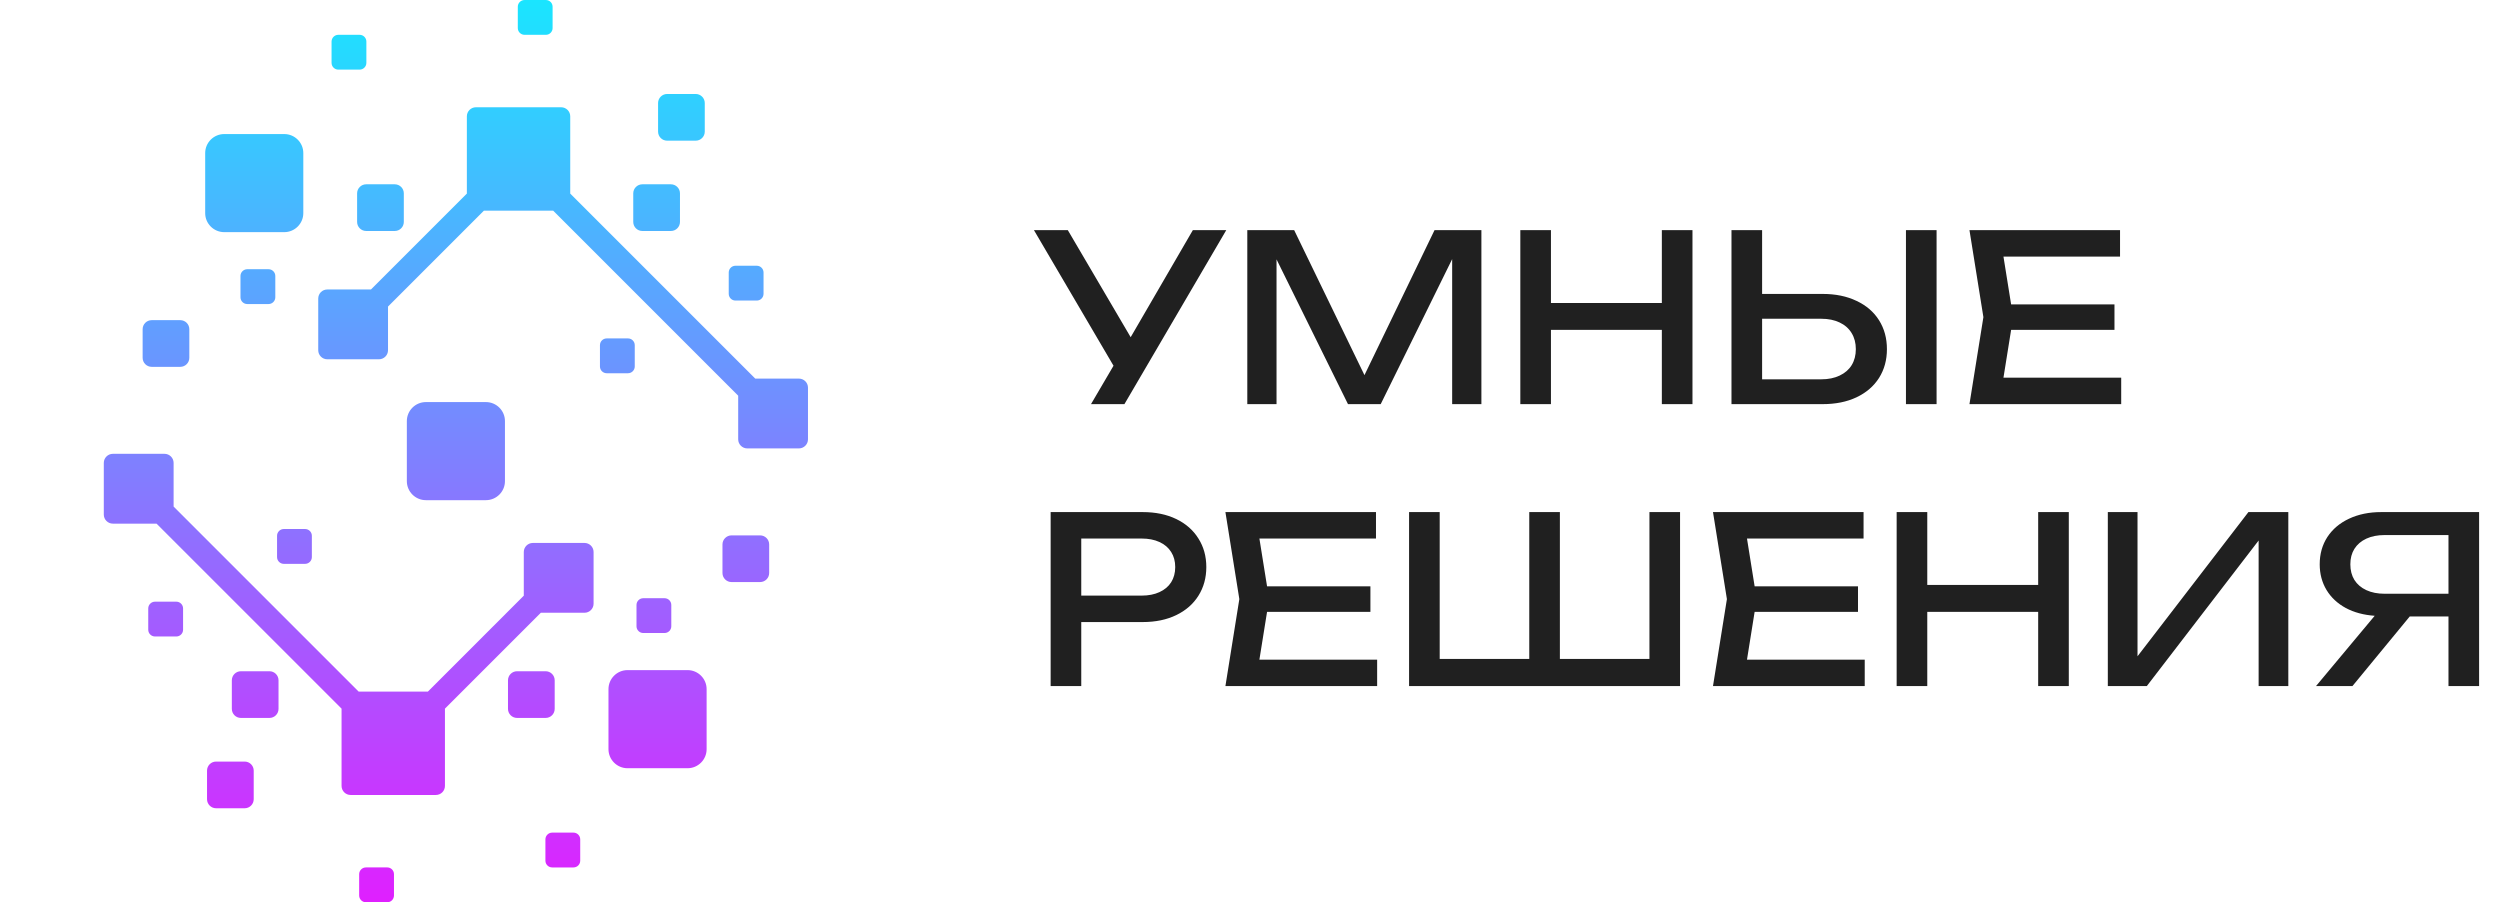
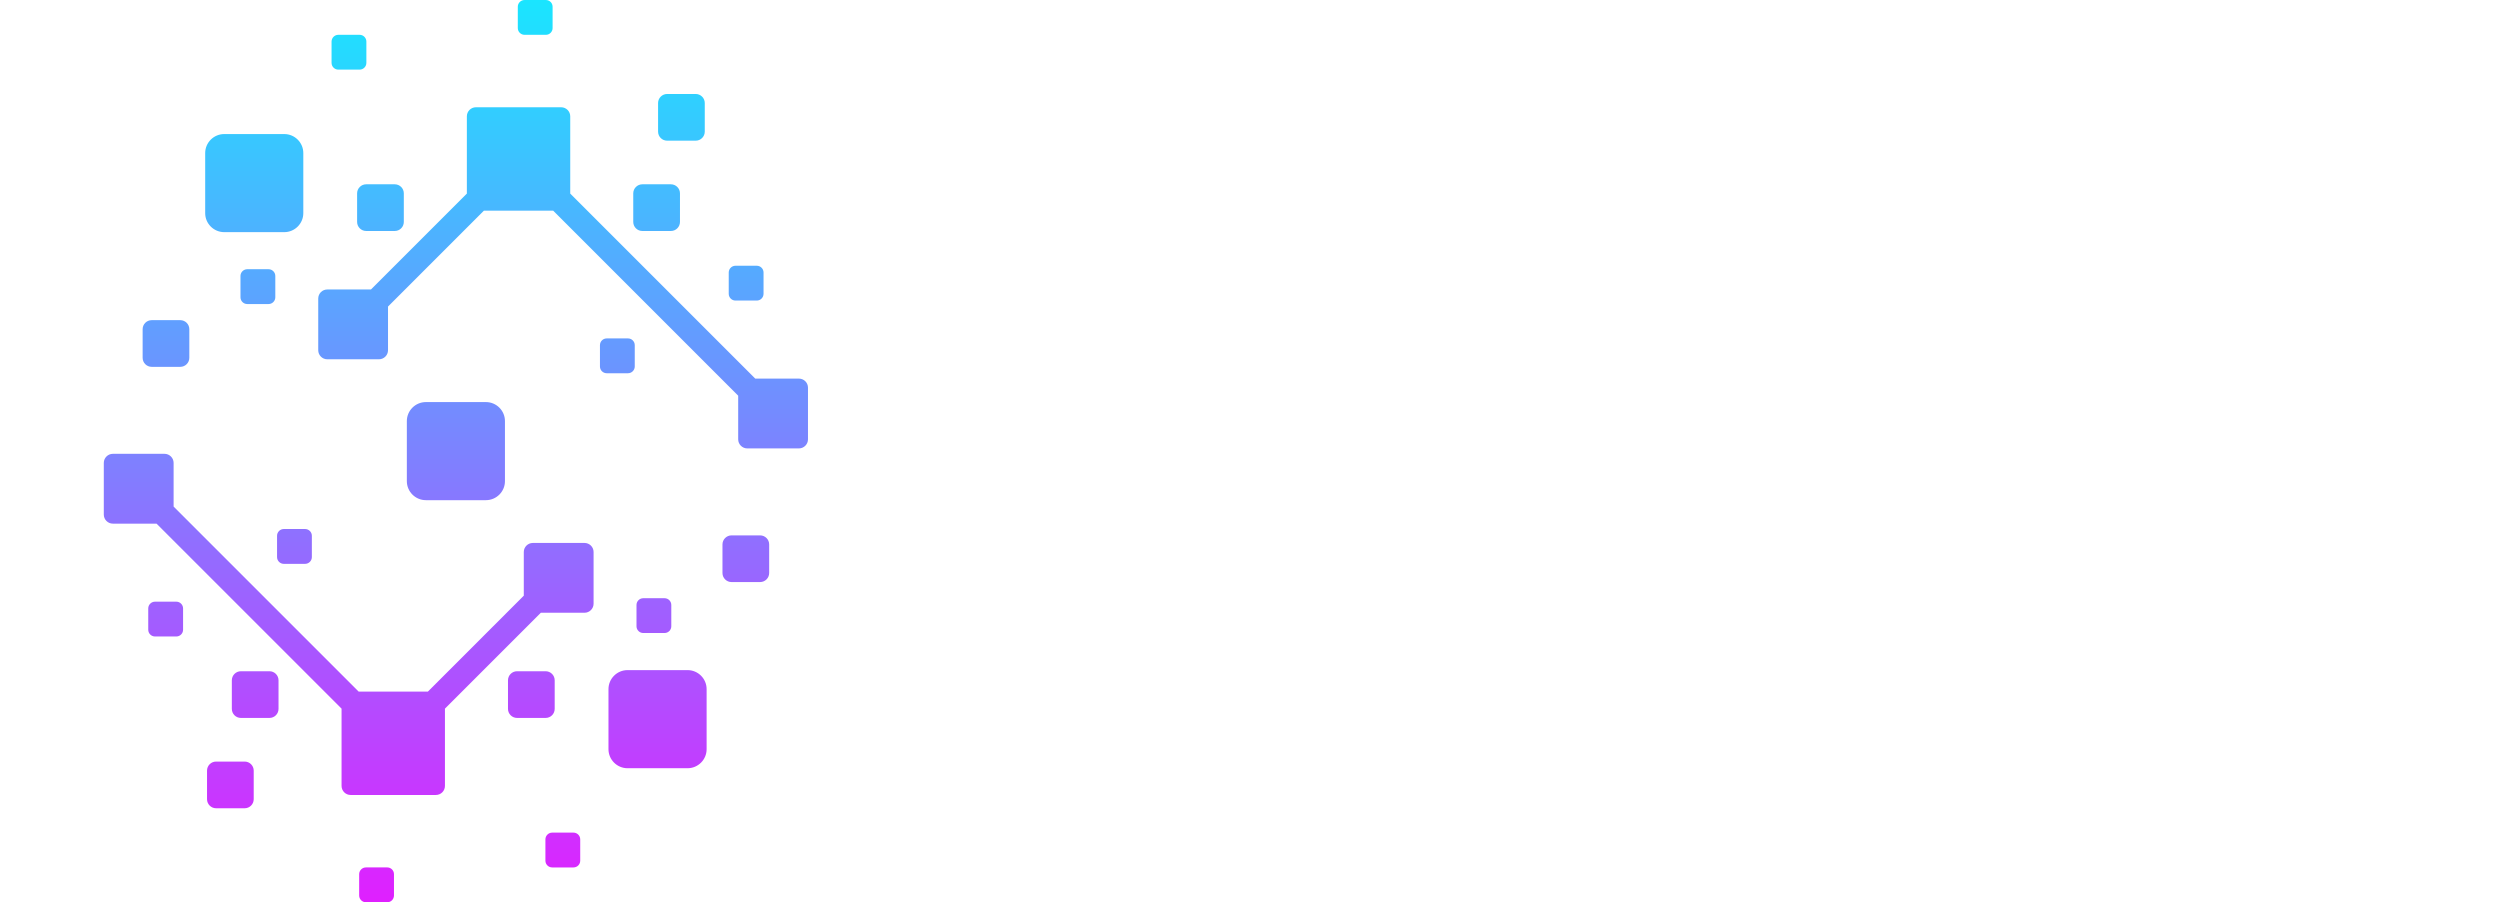
<svg xmlns="http://www.w3.org/2000/svg" width="266" height="96" viewBox="0 0 266 96" fill="none">
  <path d="M41.205 92.294C41.599 92.294 41.919 92.618 41.919 93.012V95.28C41.919 95.677 41.599 96.001 41.205 96.001H38.936C38.539 96.001 38.215 95.677 38.215 95.28V93.012C38.215 92.618 38.539 92.294 38.936 92.294H41.205ZM61.018 88.591C61.415 88.591 61.736 88.915 61.736 89.311V91.577C61.736 91.974 61.415 92.295 61.018 92.295H58.75C58.356 92.295 58.032 91.974 58.032 91.577V89.311C58.032 88.915 58.356 88.591 58.75 88.591H61.018ZM26.033 81.031C26.563 81.031 26.995 81.463 26.995 81.994V85.036C26.995 85.567 26.563 85.999 26.033 85.999H22.991C22.46 85.999 22.028 85.567 22.028 85.036V81.994C22.028 81.463 22.46 81.031 22.991 81.031H26.033ZM17.509 48.287C18.038 48.287 18.472 48.724 18.472 49.253V53.899L38.16 73.585H45.528L55.731 63.38V58.733C55.731 58.203 56.163 57.77 56.695 57.77H62.194C62.724 57.771 63.157 58.203 63.157 58.733V64.234C63.157 64.763 62.724 65.196 62.194 65.196H57.546L47.342 75.399V83.621C47.342 84.152 46.91 84.585 46.379 84.585H37.305C36.774 84.585 36.342 84.152 36.342 83.621V75.399L16.655 55.715H12.008C11.477 55.715 11.044 55.283 11.044 54.752V49.253C11.044 48.722 11.479 48.287 12.008 48.287H17.509ZM73.159 71.3C74.273 71.3 75.184 72.21 75.184 73.325V79.714C75.184 80.828 74.273 81.739 73.159 81.739H66.767C65.652 81.739 64.742 80.828 64.742 79.714V73.325C64.742 72.21 65.652 71.3 66.767 71.3H73.159ZM28.671 71.42C29.203 71.42 29.635 71.853 29.635 72.384V75.425C29.635 75.956 29.203 76.388 28.671 76.388H25.63C25.099 76.388 24.667 75.956 24.667 75.425V72.384C24.667 71.853 25.099 71.42 25.63 71.42H28.671ZM58.055 71.42C58.586 71.42 59.019 71.853 59.019 72.384V75.425C59.019 75.956 58.586 76.388 58.055 76.388H55.014C54.483 76.388 54.05 75.956 54.05 75.425V72.384C54.05 71.853 54.483 71.42 55.014 71.42H58.055ZM18.761 64.018C19.155 64.018 19.479 64.342 19.479 64.736V67.004C19.479 67.401 19.155 67.722 18.761 67.722H16.494C16.097 67.722 15.773 67.401 15.773 67.004V64.736C15.773 64.342 16.097 64.018 16.494 64.018H18.761ZM70.708 63.65C71.105 63.65 71.426 63.974 71.426 64.368V66.637C71.426 67.03 71.105 67.353 70.708 67.353H68.441C68.046 67.353 67.723 67.03 67.723 66.637V64.368C67.723 63.974 68.046 63.651 68.441 63.65H70.708ZM80.874 56.964C81.408 56.964 81.84 57.397 81.84 57.928V60.969C81.84 61.499 81.408 61.931 80.874 61.932H77.835C77.305 61.932 76.871 61.499 76.871 60.969V57.928C76.871 57.397 77.305 56.964 77.835 56.964H80.874ZM32.463 56.287C32.858 56.287 33.182 56.611 33.182 57.007V59.273C33.182 59.67 32.858 59.994 32.463 59.994H30.196C29.802 59.994 29.478 59.67 29.478 59.273V57.007C29.478 56.611 29.802 56.287 30.196 56.287H32.463ZM51.703 42.781C52.818 42.781 53.727 43.689 53.727 44.804V51.195C53.727 52.31 52.818 53.218 51.703 53.218H45.313C44.198 53.218 43.288 52.31 43.288 51.195V44.804C43.288 43.689 44.198 42.781 45.313 42.781H51.703ZM59.708 11.413C60.239 11.413 60.673 11.846 60.673 12.376V20.598L80.359 40.283H85.005C85.537 40.283 85.969 40.715 85.969 41.246V46.747C85.969 47.276 85.534 47.711 85.005 47.711H79.507C78.979 47.711 78.543 47.276 78.543 46.747V42.101L58.856 22.413H51.489L41.285 32.617V37.264C41.285 37.795 40.852 38.227 40.322 38.227H34.82C34.292 38.227 33.86 37.795 33.86 37.264V31.765C33.86 31.234 34.292 30.802 34.82 30.802H39.469L49.674 20.598V12.376C49.674 11.846 50.106 11.413 50.637 11.413H59.708ZM66.821 36.008C67.215 36.008 67.538 36.329 67.538 36.727V38.994C67.538 39.389 67.215 39.712 66.821 39.712H64.553C64.157 39.712 63.835 39.389 63.835 38.994V36.727C63.835 36.329 64.157 36.008 64.553 36.008H66.821ZM19.181 34.065C19.712 34.065 20.144 34.497 20.144 35.028V38.069C20.144 38.6 19.712 39.032 19.181 39.032H16.139C15.608 39.032 15.176 38.6 15.176 38.069V35.028C15.176 34.497 15.608 34.065 16.139 34.065H19.181ZM28.573 28.645C28.97 28.645 29.293 28.969 29.293 29.363V31.631C29.293 32.028 28.97 32.35 28.573 32.35H26.305C25.91 32.349 25.587 32.028 25.587 31.631V29.363C25.587 28.969 25.911 28.646 26.305 28.645H28.573ZM80.523 28.275C80.917 28.275 81.241 28.6 81.241 28.994V31.262C81.24 31.656 80.917 31.98 80.523 31.98H78.255C77.858 31.98 77.538 31.656 77.537 31.262V28.994C77.537 28.6 77.858 28.275 78.255 28.275H80.523ZM30.247 14.264C31.362 14.264 32.272 15.171 32.272 16.286V22.678C32.272 23.792 31.362 24.7 30.247 24.7H23.858C22.742 24.7 21.832 23.793 21.832 22.678V16.286C21.833 15.171 22.742 14.264 23.858 14.264H30.247ZM42.003 19.609C42.534 19.609 42.966 20.044 42.966 20.572V23.614C42.966 24.145 42.534 24.577 42.003 24.577H38.961C38.431 24.577 37.996 24.145 37.996 23.614V20.572C37.997 20.044 38.431 19.609 38.961 19.609H42.003ZM71.386 19.609C71.914 19.61 72.349 20.044 72.349 20.572V23.614C72.349 24.145 71.914 24.577 71.386 24.577H68.344C67.813 24.577 67.378 24.145 67.378 23.614V20.572C67.379 20.044 67.813 19.61 68.344 19.609H71.386ZM74.024 10C74.554 10 74.987 10.434 74.987 10.963V14.005C74.987 14.536 74.554 14.967 74.024 14.968H70.982C70.451 14.968 70.019 14.536 70.019 14.005V10.963C70.019 10.434 70.451 10 70.982 10H74.024ZM38.264 3.704C38.659 3.704 38.982 4.028 38.982 4.422V6.69C38.982 7.085 38.658 7.408 38.264 7.408H35.996C35.602 7.408 35.278 7.085 35.278 6.69V4.422C35.278 4.028 35.602 3.704 35.996 3.704H38.264ZM58.08 0.001C58.476 0.001 58.797 0.322 58.797 0.719V2.987C58.797 3.381 58.476 3.705 58.08 3.705H55.812C55.417 3.705 55.094 3.381 55.094 2.987V0.719C55.094 0.322 55.417 0.001 55.812 0.001H58.08Z" fill="url(#paint0_linear_154_4367)" />
-   <path d="M120.304 35.878L126.92 24.486H130.475L119.638 43H116.083L118.478 38.914L110.011 24.486H113.615L120.304 35.878ZM145.179 39.914L152.634 24.486H157.621V43H154.51V27.571L146.907 43H143.426L135.823 27.596V43H132.713V24.486H137.699L145.179 39.914ZM176.82 32.237V24.486H180.079V43H176.82V35.101H165.021V43H161.762V24.486H165.021V32.237H176.82ZM193.931 31.274C195.306 31.274 196.507 31.521 197.535 32.015C198.572 32.5 199.37 33.187 199.93 34.076C200.49 34.965 200.769 35.989 200.769 37.15C200.769 38.301 200.49 39.322 199.93 40.211C199.37 41.091 198.572 41.778 197.535 42.272C196.507 42.757 195.306 43 193.931 43H184.23V24.486H187.488V31.274H193.931ZM193.783 40.359C194.532 40.359 195.182 40.227 195.733 39.964C196.293 39.7 196.721 39.33 197.017 38.853C197.313 38.367 197.461 37.8 197.461 37.15C197.461 36.499 197.313 35.932 197.017 35.446C196.721 34.953 196.293 34.574 195.733 34.311C195.182 34.047 194.532 33.916 193.783 33.916H187.488V40.359H193.783ZM202.794 43V24.486H206.052V43H202.794ZM213.983 35.101L213.168 40.186H225.696V43H209.551L211.033 33.743L209.551 24.486H225.572V27.3H213.168L213.983 32.385H224.98V35.101H213.983ZM121.588 54.486C122.946 54.486 124.135 54.733 125.155 55.226C126.176 55.72 126.961 56.411 127.513 57.3C128.072 58.18 128.352 59.193 128.352 60.336C128.352 61.48 128.072 62.496 127.513 63.385C126.961 64.265 126.176 64.953 125.155 65.446C124.135 65.94 122.946 66.187 121.588 66.187H115.046V73H111.788V54.486H121.588ZM121.465 63.373C122.197 63.373 122.831 63.249 123.365 63.002C123.909 62.755 124.324 62.406 124.612 61.953C124.9 61.492 125.044 60.953 125.044 60.336C125.044 59.719 124.9 59.184 124.612 58.732C124.324 58.271 123.909 57.917 123.365 57.67C122.831 57.423 122.197 57.3 121.465 57.3H115.046V63.373H121.465ZM134.815 65.101L134 70.186H146.528V73H130.384L131.865 63.743L130.384 54.486H146.405V57.3H134L134.815 62.385H145.812V65.101H134.815ZM175.5 70.112V54.486H178.758V73H149.925V54.486H153.184V70.112H162.713V54.486H165.971V70.112H175.5ZM186.693 65.101L185.879 70.186H198.407V73H182.262L183.743 63.743L182.262 54.486H198.283V57.3H185.879L186.693 62.385H197.691V65.101H186.693ZM216.862 62.237V54.486H220.121V73H216.862V65.101H205.062V73H201.804V54.486H205.062V62.237H216.862ZM227.432 69.828L239.231 54.486H243.477V73H240.318V57.51L228.419 73H224.272V54.486H227.432V69.828ZM263.776 54.486V73H260.518V65.594H256.395L250.298 73H246.422L252.668 65.52C251.499 65.438 250.475 65.162 249.594 64.693C248.714 64.216 248.031 63.578 247.545 62.78C247.06 61.974 246.817 61.06 246.817 60.04C246.817 58.946 247.089 57.979 247.632 57.139C248.183 56.3 248.952 55.65 249.94 55.189C250.935 54.72 252.075 54.486 253.359 54.486H263.776ZM260.518 63.175V56.93H253.729C252.98 56.93 252.33 57.057 251.779 57.312C251.228 57.567 250.804 57.929 250.508 58.398C250.22 58.859 250.076 59.406 250.076 60.04C250.076 60.682 250.22 61.237 250.508 61.706C250.804 62.175 251.228 62.537 251.779 62.792C252.33 63.047 252.98 63.175 253.729 63.175H260.518Z" fill="#202020" />
  <defs>
    <linearGradient id="paint0_linear_154_4367" x1="48.879" y1="0.001" x2="48.879" y2="96.307" gradientUnits="userSpaceOnUse">
      <stop stop-color="#1AE5FF" />
      <stop offset="1" stop-color="#E01FFF" />
    </linearGradient>
  </defs>
</svg>